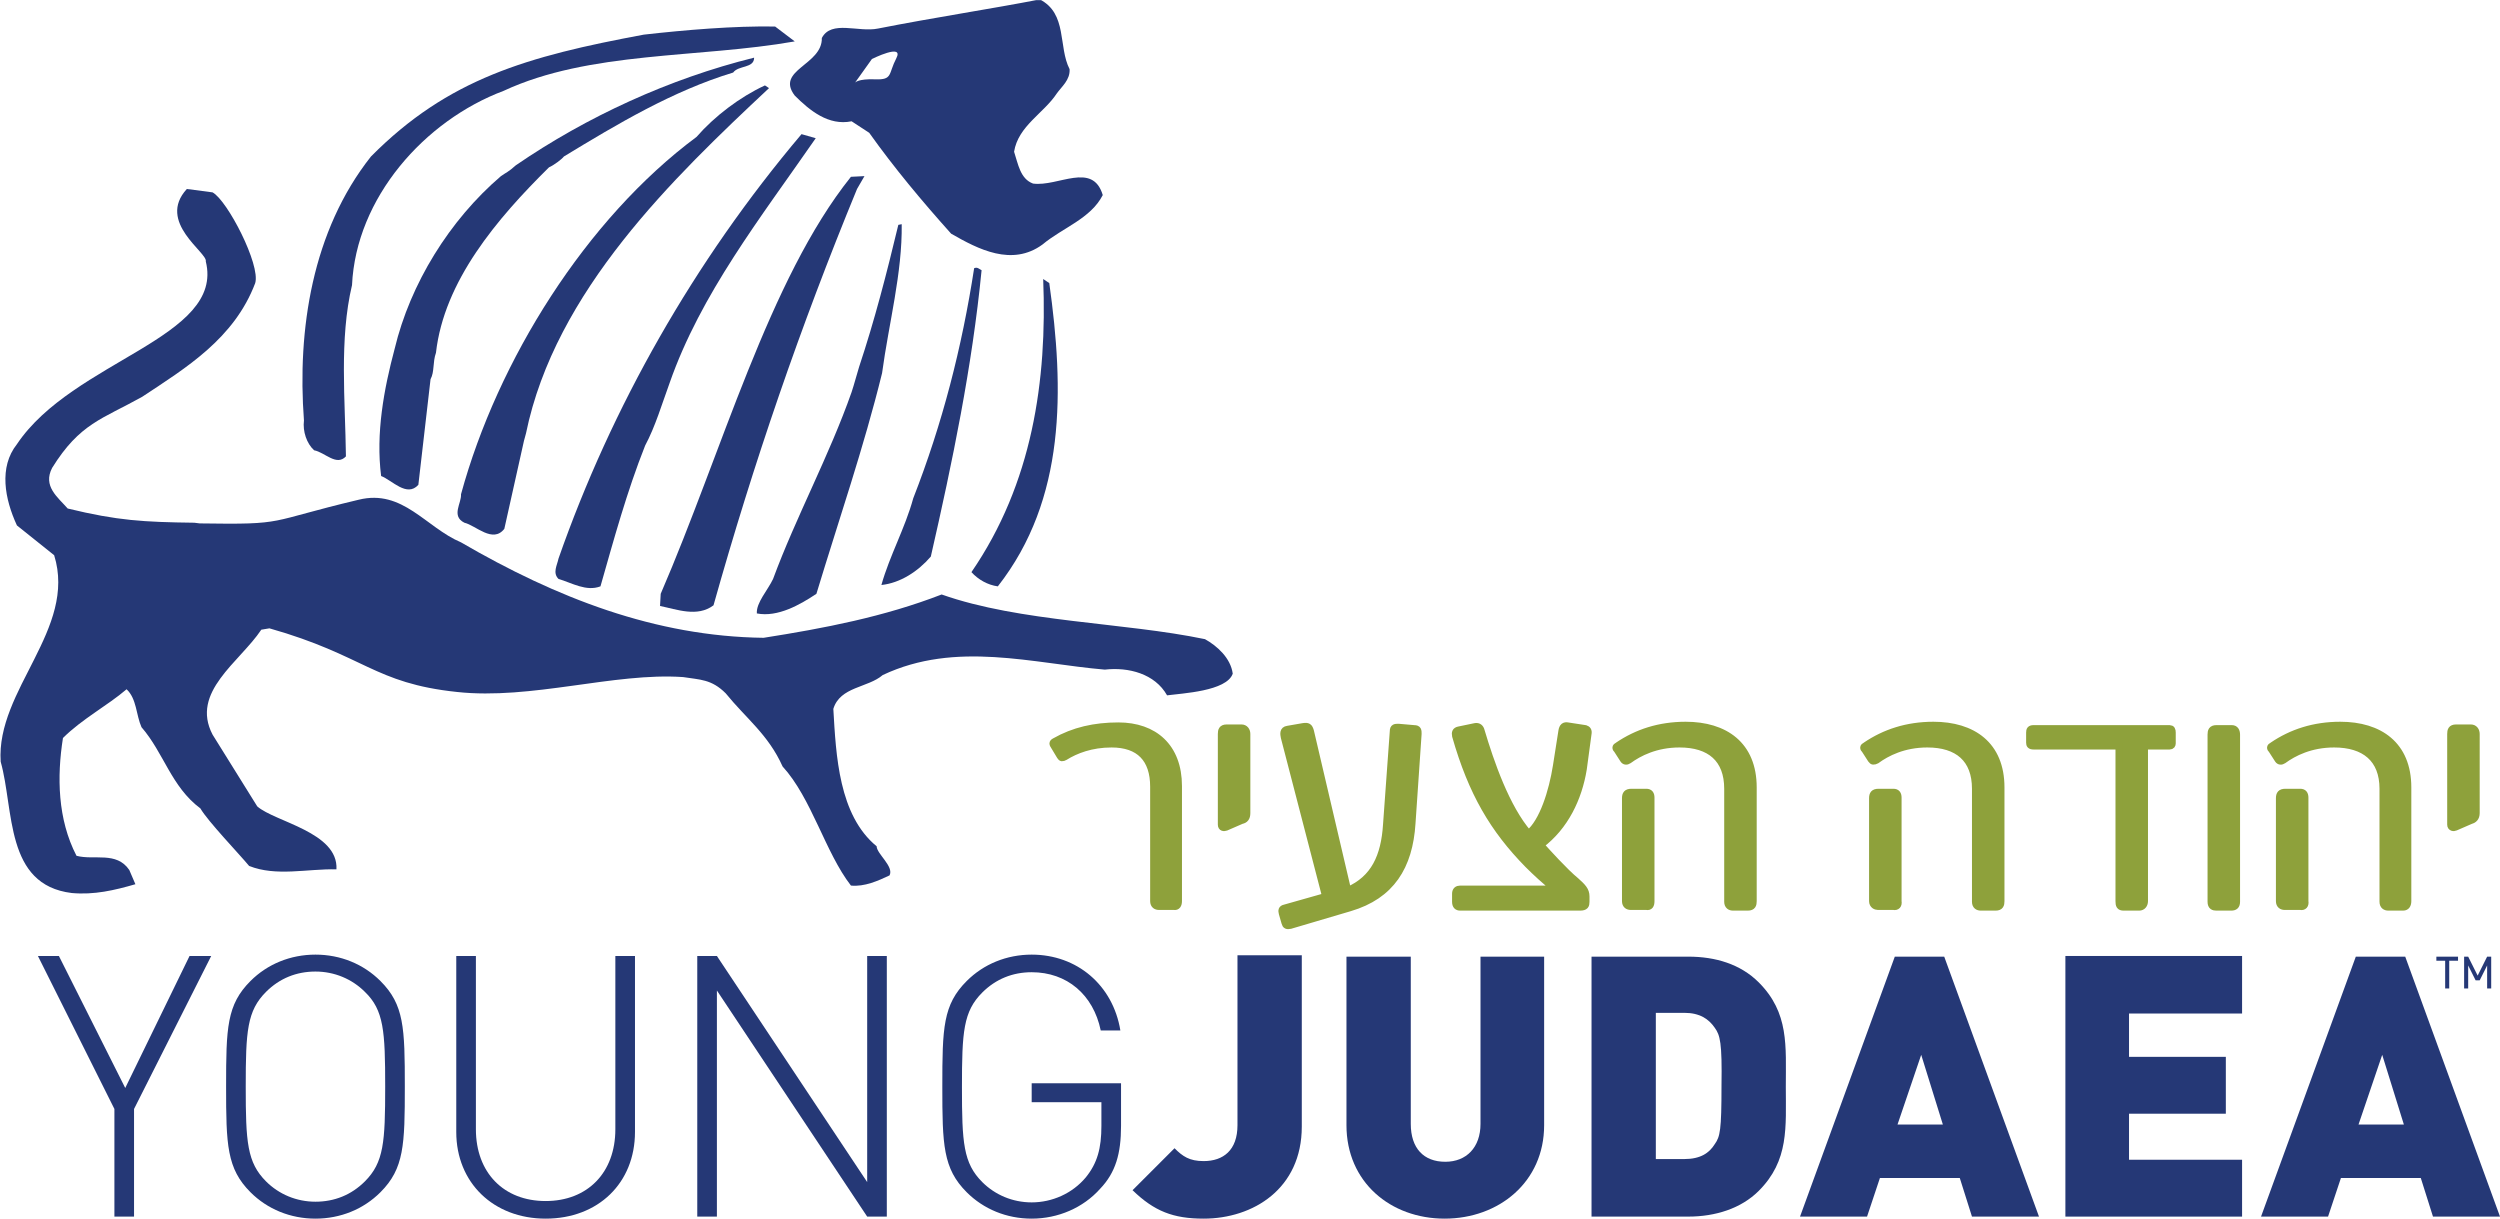
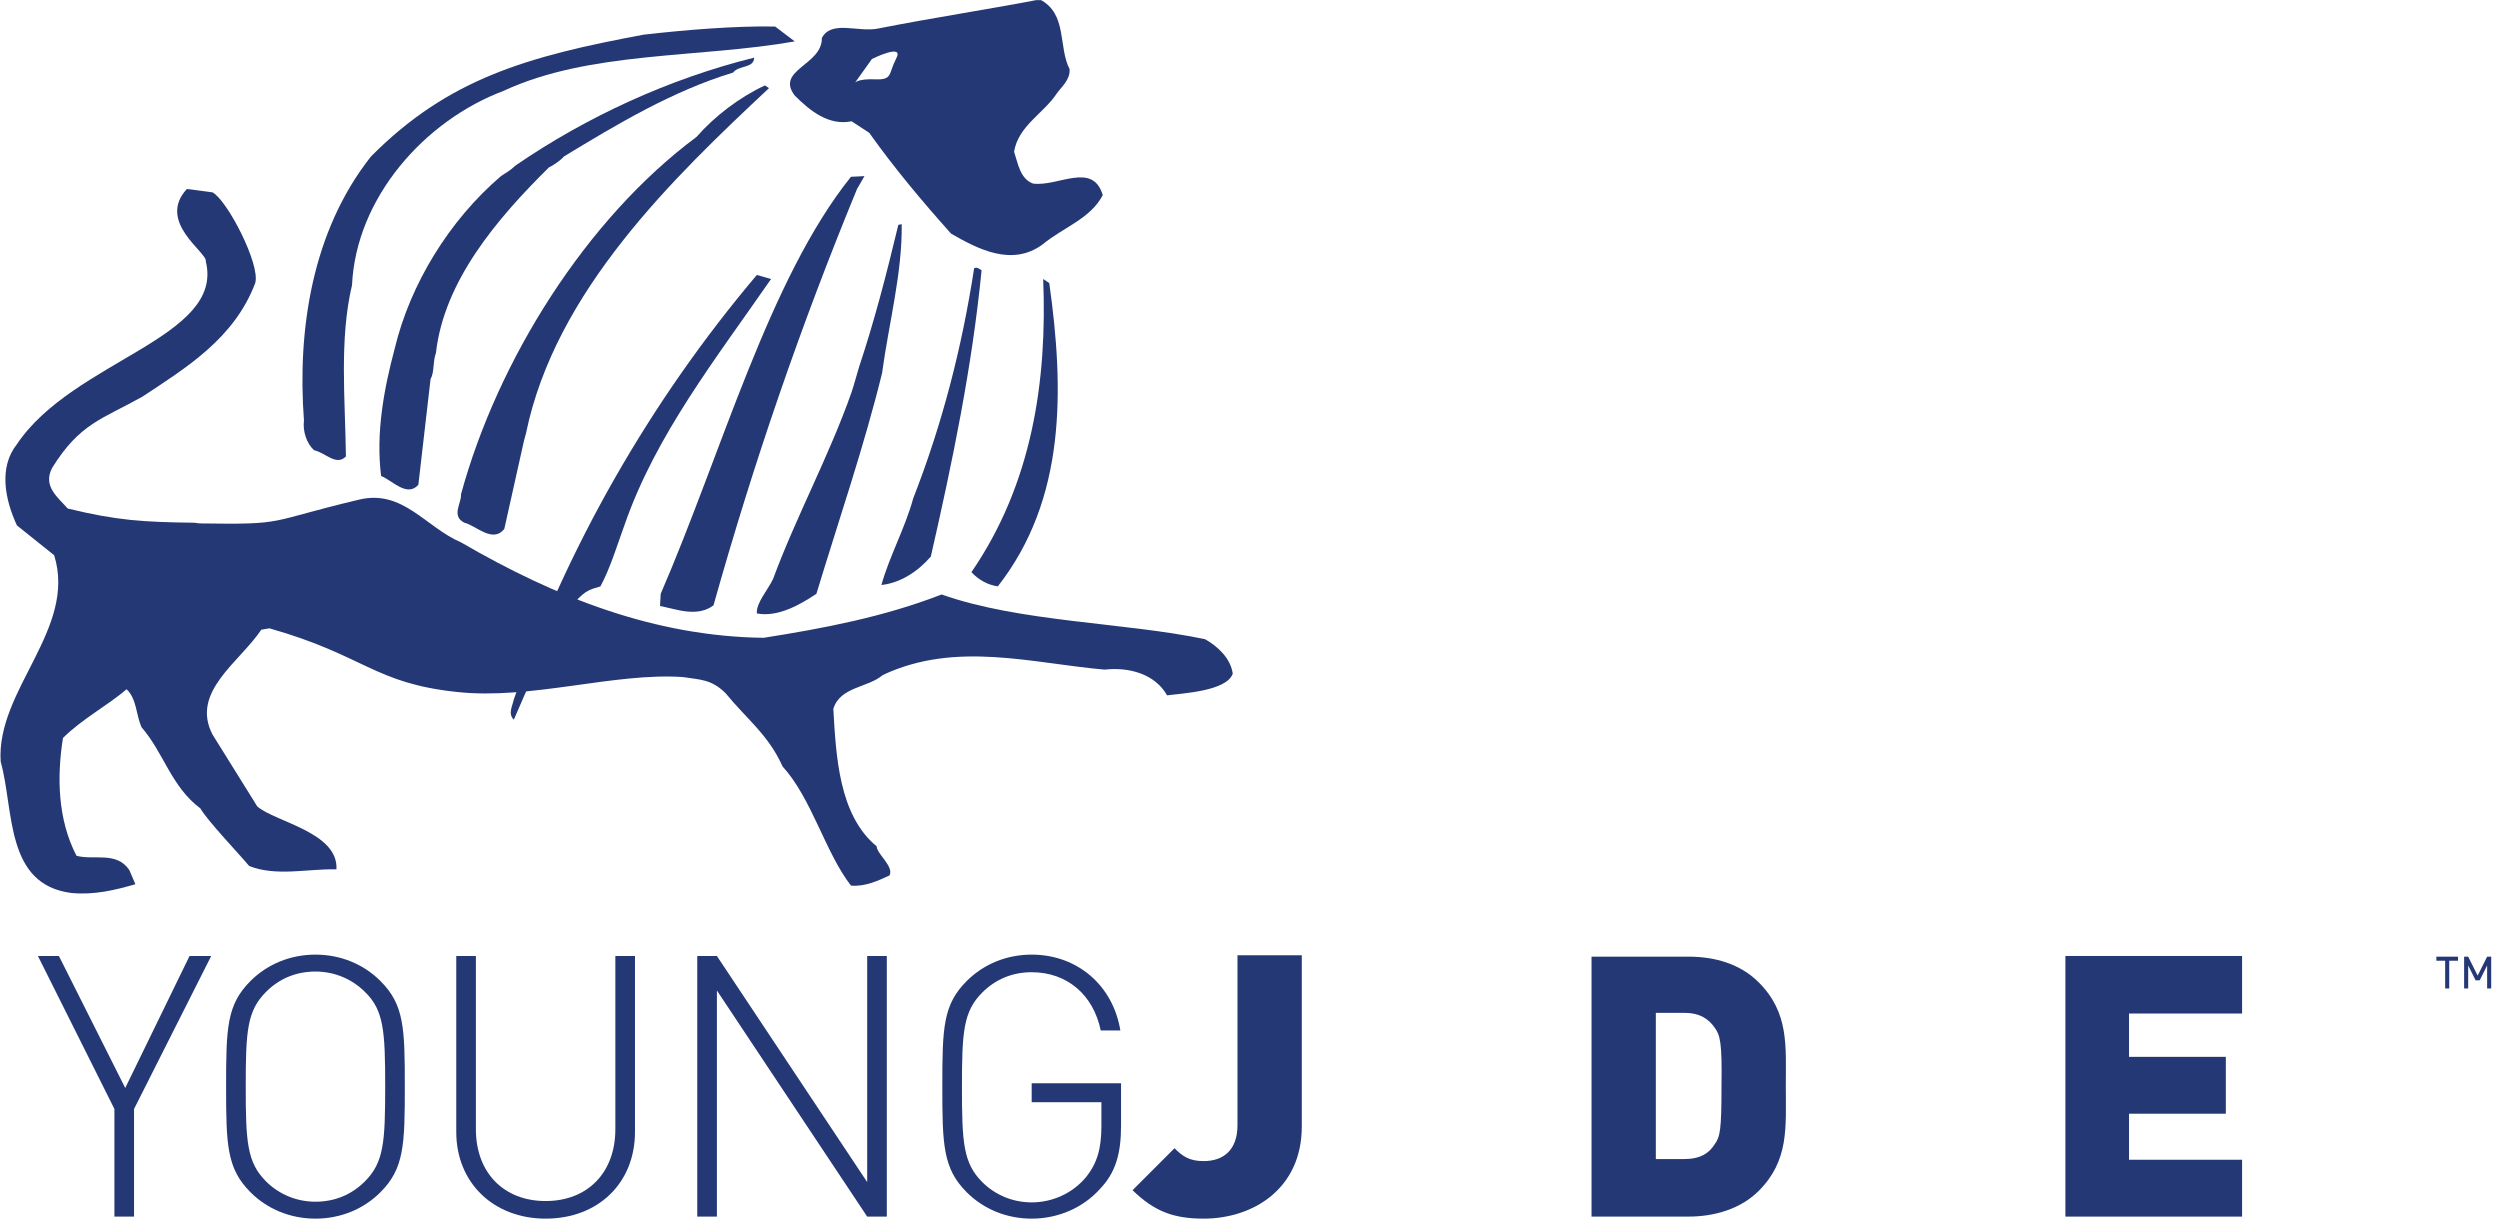
<svg xmlns="http://www.w3.org/2000/svg" xmlns:xlink="http://www.w3.org/1999/xlink" version="1.1" id="Layer_1" x="0px" y="0px" width="160px" height="78px" viewBox="0 0 369.3 180" style="enable-background:new 0 0 369.3 180;" xml:space="preserve">
  <style type="text/css">

	.st0{clip-path:url(#SVGID_2_);fill:none;stroke:#8EA13B;}
	.st1{clip-path:url(#SVGID_2_);fill:#8EA13B;}
	.st2{clip-path:url(#SVGID_2_);fill:#253876;}

</style>
  <g>
    <defs>
      <rect id="SVGID_1_" width="369.3" height="180" />
    </defs>
    <clipPath id="SVGID_2_">
      <use xlink:href="#SVGID_1_" style="overflow:visible;" />
    </clipPath>
    <path class="st2" d="M117.4,14.1c2.2,2.2,5,4.5,8.4,3.8l2.6,1.7c3.7,5.2,7.8,10.1,12.1,14.9c4,2.3,9,4.9,13.5,1.6   c3-2.5,7.1-3.8,8.9-7.3c-1.5-5-6.6-1.2-10.3-1.7c-1.9-0.7-2.2-2.9-2.8-4.7c0.6-3.8,4.4-5.7,6.3-8.6c0.7-1,2-2,1.9-3.6   c-1.7-3.3-0.3-8.2-4.4-10.3c-7.2,1.4-15.8,2.7-23.9,4.3c-2.9,0.6-6.9-1.3-8.3,1.4C121.5,9.6,114.5,10.3,117.4,14.1 M128.8,8.7   c0,0,4.8-2.4,3.6-0.1c-1.2,2.3-0.5,3.2-3.1,3.1c-2.6-0.1-3,0.5-3,0.5L128.8,8.7z" />
    <path class="st2" d="M46.4,66.5c1.6,0.3,3.3,2.4,4.7,0.9c-0.1-8.3-1-17.3,0.9-25.3c0.6-12.9,10.7-24.3,22.4-28.7   c12.7-5.9,28.8-4.8,43-7.3l-2.9-2.2c-6.1-0.1-13.2,0.5-19.4,1.2c-17.2,3.2-28.9,6.5-40.3,18c-8.7,11-10.9,25.6-9.9,39   C44.7,63.7,45.3,65.5,46.4,66.5" />
    <path class="st2" d="M81.1,24.7c0.7-0.3,1.9-1.2,2.2-1.6c7.9-4.8,16.1-9.7,25-12.4c0.8-1.1,3.1-0.6,3.1-2.2   c-12.5,3.1-24.7,8.7-35.2,15.9c-1.1,1-1.5,1.1-2.2,1.6c-7.6,6.5-13.4,15.9-15.7,25.5c-1.6,6-2.8,12.5-2,18.8   c1.6,0.6,3.8,3.2,5.5,1.3L63.6,56c0.6-1.1,0.3-2.5,0.8-3.9C65.6,41.5,73.4,32.3,81.1,24.7" />
    <path class="st2" d="M68.6,77.2c1.7,0.4,4.2,3.1,5.9,0.9l2.9-13l0.3-1.1c4.3-21,21.8-37.8,35.9-51l-0.6-0.4   c-3.7,1.7-7.5,4.6-10.1,7.6C86.6,32.3,73.5,53.2,68.1,73C68.2,74.3,66.6,76.2,68.6,77.2" />
    <path class="st2" d="M178,94.4c-12-2.5-27.3-2.5-38.9-6.6c-8.5,3.3-17.4,5-26.3,6.4c-16-0.2-30.6-5.9-44.7-14.1   c-5.2-2.2-8.6-7.9-15.1-6.3c-13.9,3.3-10.4,3.7-23.5,3.5l-0.8-0.1c-7.5-0.1-11.3-0.3-18.7-2.1c-1.5-1.7-3.7-3.3-2.3-6   c4.1-6.6,7.4-7.2,13.3-10.5c6.5-4.3,13.6-8.6,16.7-16.8c0.8-2.7-4.1-12.2-6.3-13.4l-3.8-0.5c-4.5,4.9,3.1,9.4,2.8,10.7   c2.8,11.3-19.6,14.6-27.9,27c-2.7,3.4-1.8,8.1,0,12L8,82c3.4,10.9-8.6,19.9-7.9,30.5c2,7.1,0.6,18.2,10.5,19.4   c3.3,0.3,6.3-0.4,9.4-1.3l-0.9-2.1c-1.9-2.8-5.2-1.4-7.8-2.1c-2.8-5.4-2.9-11.7-2-17.4c2.8-2.8,6.6-4.8,9.4-7.2   c1.5,1.4,1.4,3.8,2.2,5.6c3.3,3.8,4.4,8.8,8.7,12c1.1,1.9,5.8,6.8,7.2,8.5c4,1.6,8.6,0.4,12.9,0.5c0.3-5.5-9.1-7-11.7-9.3   l-6.6-10.6c-3.3-6.3,4-10.7,7.2-15.5l1.2-0.2c14.1,4,15.4,8.1,27.7,9.4c11,1.2,23.2-2.9,33.4-2.2c2.5,0.4,4.2,0.3,6.3,2.4   c3,3.7,6.3,6.1,8.4,10.8c4.3,4.7,6.3,12.7,10.1,17.6c2,0.2,4-0.7,5.7-1.5c0.7-1.3-1.9-3.2-1.9-4.3c-5.6-4.6-6-13.4-6.4-20.3   c1-3.3,5.1-3.1,7.3-5c10.8-5.1,22.2-1.7,32.8-0.8c3.5-0.4,7.4,0.6,9.2,3.8c2.2-0.3,8.8-0.6,9.7-3.2C181.8,97.2,179.8,95.4,178,94.4   " />
-     <path class="st2" d="M88.7,86.6c2-7,3.9-14,6.6-20.8c1.5-2.8,2.5-6.2,3.6-9.2c4.6-13.2,13.5-24.5,21.6-36.2l-2.1-0.6   c-15.9,18.8-28.1,40.4-35.9,62.7c-0.2,1-0.9,2.1,0,3C84.5,86.1,86.6,87.4,88.7,86.6" />
+     <path class="st2" d="M88.7,86.6c1.5-2.8,2.5-6.2,3.6-9.2c4.6-13.2,13.5-24.5,21.6-36.2l-2.1-0.6   c-15.9,18.8-28.1,40.4-35.9,62.7c-0.2,1-0.9,2.1,0,3C84.5,86.1,86.6,87.4,88.7,86.6" />
    <path class="st2" d="M105.4,89.4c5.9-21,12.8-41.1,21.2-61.5l1.1-1.9l-2,0.1c-12.1,15.1-19.1,40.8-28.1,61.6l-0.1,1.8   C100,90,103,91.2,105.4,89.4" />
    <path class="st2" d="M120.6,87.7c3.3-10.9,7-21.6,9.7-32.6c1-7.4,3-14.8,2.9-22l-0.5,0.1c-1.7,7.1-3.5,14.1-5.8,21   c-0.4,1.3-0.7,2.5-1.1,3.7c-3.3,9.4-8.2,18.4-11.6,27.6c-0.8,1.7-2.5,3.5-2.4,5.1C114.9,91.2,118.2,89.3,120.6,87.7" />
    <path class="st2" d="M137.5,82.2c3.2-14,6.1-28,7.5-42.3c-0.4-0.2-0.6-0.5-1.1-0.3c-1.8,11.7-4.7,23-9,34   c-1.2,4.4-3.5,8.5-4.7,12.8C133,86.1,135.6,84.4,137.5,82.2" />
    <path class="st2" d="M147.4,86.6c10.1-12.9,9.8-29.1,7.6-44.8l-0.9-0.6c0.6,15-1.6,30.2-10.6,43.3   C144.5,85.6,145.9,86.4,147.4,86.6" />
    <polygon class="st2" points="19.8,179.7 16.9,179.7 16.9,163.8 5.6,141.2 8.7,141.2 18.5,160.7 28,141.2 31.2,141.2 19.8,163.8     " />
    <path class="st2" d="M56.2,176.1c-2.5,2.5-5.9,3.9-9.6,3.9s-7.1-1.4-9.6-3.9c-3.5-3.5-3.6-7-3.6-15.6c0-8.7,0.1-12.1,3.6-15.6   c2.5-2.5,5.9-3.9,9.6-3.9s7.1,1.4,9.6,3.9c3.5,3.5,3.6,6.9,3.6,15.6C59.8,169.1,59.7,172.6,56.2,176.1 M53.9,146.5   c-1.9-1.9-4.5-3-7.3-3s-5.3,1-7.3,3c-2.8,2.8-3,5.8-3,14c0,8.2,0.2,11.2,3,14c1.9,1.9,4.5,3,7.3,3s5.3-1,7.3-3c2.8-2.8,3-5.8,3-14   C56.9,152.3,56.7,149.2,53.9,146.5" />
    <path class="st2" d="M80.6,180c-7.7,0-13.2-5.3-13.2-12.8v-26h2.9v25.6c0,6.4,4.1,10.6,10.3,10.6s10.3-4.2,10.3-10.6v-25.6h2.9v26   C93.8,174.7,88.4,180,80.6,180" />
    <polygon class="st2" points="105.9,146.3 105.9,179.7 103,179.7 103,141.2 105.9,141.2 128.1,174.6 128.1,141.2 131,141.2    131,179.7 128.1,179.7  " />
    <path class="st2" d="M162.5,175.6c-2.5,2.8-6.2,4.4-10.1,4.4c-3.7,0-7.1-1.4-9.6-3.9c-3.5-3.5-3.6-7-3.6-15.6   c0-8.7,0.1-12.1,3.6-15.6c2.5-2.5,5.9-3.9,9.6-3.9c6.7,0,12,4.5,13.1,11.2h-2.9c-1.1-5.3-5-8.6-10.2-8.6c-2.8,0-5.3,1-7.3,3   c-2.8,2.8-3,5.8-3,14c0,8.2,0.2,11.2,3,14c1.9,1.9,4.5,3,7.3,3c3,0,6-1.3,8-3.7c1.7-2.1,2.3-4.3,2.3-7.6v-3.5h-10.3V160h13.2v6.3   C165.6,170.4,164.8,173.2,162.5,175.6" />
    <path class="st2" d="M177.8,180c-4.5,0-7.3-1.1-10.5-4.2l6.2-6.2c1.2,1.2,2.2,1.9,4.3,1.9c2.9,0,5-1.6,5-5.3v-25.1h9.5v25.3   C192.3,175.6,185.1,180,177.8,180" />
-     <path class="st2" d="M213.4,180c-8,0-14.5-5.4-14.5-13.8v-24.9h9.5V166c0,3.6,1.9,5.6,5.1,5.6c3.1,0,5.2-2.1,5.2-5.6v-24.7h9.4   v24.9C228.1,174.6,221.4,180,213.4,180" />
    <path class="st2" d="M259.8,175.9c-2.6,2.6-6.4,3.8-10.4,3.8h-14.3v-38.4h14.3c4,0,7.7,1.1,10.4,3.8c4.5,4.5,4,9.4,4,15.4   C263.8,166.5,264.3,171.4,259.8,175.9 M253.3,151.8c-0.9-1.3-2.2-2.2-4.5-2.2h-4.2v21.6h4.2c2.4,0,3.7-0.9,4.5-2.2   c0.8-1.1,1-2.1,1-8.6C254.4,154,254.1,152.9,253.3,151.8" />
-     <path class="st2" d="M291.3,179.7l-1.8-5.7h-11.8l-1.9,5.7h-9.9l14-38.4h7.3l14,38.4H291.3z M283.8,155.8l-3.5,10.3h6.7   L283.8,155.8z" />
    <polygon class="st2" points="305.1,179.7 305.1,141.2 331.2,141.2 331.2,149.7 314.5,149.7 314.5,156.1 328.8,156.1 328.8,164.5    314.5,164.5 314.5,171.3 331.2,171.3 331.2,179.7  " />
-     <path class="st2" d="M359.4,179.7l-1.8-5.7h-11.8l-1.9,5.7H334l14-38.4h7.3l14,38.4H359.4z M351.9,155.8l-3.5,10.3h6.7L351.9,155.8   z" />
-     <path class="st1" d="M365.8,120.1v-11.7c0-0.5-0.3-0.9-0.8-0.9h-2.2c-0.7,0-0.8,0.4-0.8,0.9v13.4c0,0.5,0.5,0.5,0.7,0.4l2.3-1   C365.4,121.1,365.8,120.8,365.8,120.1 M340.5,133.1v-15.3c0-0.5-0.2-0.8-0.7-0.8h-2.2c-0.7,0-0.9,0.3-0.9,0.9v15.2   c0,0.6,0.4,0.8,0.8,0.8h2.3C340.3,134,340.6,133.7,340.5,133.1L340.5,133.1z M355.7,133.1v-16.8c0-6.3-4.2-9.2-10-9.2   c-3.9,0-7.2,1.1-10,3c-0.4,0.2-0.4,0.4-0.1,0.7l0.9,1.4c0.2,0.3,0.5,0.3,0.8,0.1c1.5-1.1,4-2.4,7.5-2.4c4.5,0,7.2,2.2,7.2,6.6v16.7   c0,0.6,0.4,0.8,0.8,0.8h2.2C355.5,134,355.7,133.6,355.7,133.1 M330.4,133.2v-24.7c0-0.5-0.2-0.9-0.7-0.9h-2.3   c-0.7,0-0.8,0.4-0.8,0.9v24.7c0,0.7,0.4,0.8,0.8,0.8h2.2C330.1,134,330.4,133.8,330.4,133.2 M320.9,109.8v-1.6   c0-0.4-0.1-0.6-0.4-0.6h-20.1c-0.5,0-0.6,0.2-0.6,0.6v1.5c0,0.3,0.1,0.5,0.6,0.5h12.6v22.9c0,0.6,0.1,0.9,0.7,0.9h2.3   c0.5,0,0.8-0.4,0.8-0.9v-22.9h3.7C320.8,110.2,320.9,110,320.9,109.8 M280.4,133.1v-15.3c0-0.5-0.2-0.8-0.7-0.8h-2.2   c-0.7,0-0.9,0.3-0.9,0.9v15.2c0,0.6,0.5,0.8,0.8,0.8h2.3C280.2,134,280.5,133.7,280.4,133.1L280.4,133.1z M295.6,133.1v-16.8   c0-6.3-4.2-9.2-10-9.2c-3.9,0-7.2,1.1-10,3c-0.4,0.2-0.4,0.4-0.1,0.7l0.9,1.4c0.2,0.3,0.4,0.3,0.8,0.1c1.5-1.1,4-2.4,7.5-2.4   c4.5,0,7.1,2.2,7.1,6.6v16.7c0,0.6,0.4,0.8,0.8,0.8h2.2C295.5,134,295.6,133.6,295.6,133.1 M243.9,133.1v-15.3   c0-0.5-0.2-0.8-0.7-0.8h-2.2c-0.7,0-0.9,0.3-0.9,0.9v15.2c0,0.6,0.4,0.8,0.8,0.8h2.3C243.7,134,243.9,133.7,243.9,133.1   L243.9,133.1z M259,133.1v-16.8c0-6.3-4.2-9.2-10-9.2c-3.9,0-7.2,1.1-10,3c-0.4,0.2-0.4,0.4-0.1,0.7l0.9,1.4   c0.2,0.3,0.5,0.3,0.8,0.1c1.5-1.1,4-2.4,7.5-2.4c4.5,0,7.1,2.2,7.1,6.6v16.7c0,0.6,0.4,0.8,0.8,0.8h2.2   C258.9,134,259,133.6,259,133.1 M234.6,108.4c0.1-0.5-0.1-0.7-0.4-0.8l-2.6-0.4c-0.5-0.1-0.8,0.1-0.9,0.8l-0.8,5.1   c-0.6,3.8-2,8.3-4.1,10c-3.3-3.8-5.6-10.5-7-15.2c-0.1-0.4-0.4-0.7-0.9-0.6l-2.4,0.5c-0.5,0.1-0.6,0.4-0.5,0.9   c2.4,8.4,5.6,13.8,10.7,19c1.2,1.2,2.5,2.4,4,3.6h-14c-0.4,0-0.7,0.2-0.7,0.7v1.2c0,0.6,0.3,0.8,0.7,0.8h17.7   c0.8,0,0.9-0.3,0.9-0.8v-0.8c0-0.9-0.5-1.4-1.5-2.3c-1.6-1.3-4.4-4.4-5.2-5.3c3.6-2.7,5.6-6.9,6.3-11.2L234.6,108.4z M209.5,108.4   c0-0.5,0-0.8-0.6-0.8l-2.3-0.2c-0.5,0-0.8,0-0.8,0.6l-1,13.8c-0.3,4.7-1.8,8-5.7,9.7l-5.5-23.5c-0.2-0.7-0.4-0.8-1.1-0.7l-2.3,0.4   c-0.7,0.1-0.6,0.7-0.5,1.2l6.1,23.5l-6,1.7c-0.5,0.1-0.5,0.4-0.4,0.8l0.4,1.4c0.1,0.4,0.3,0.5,0.8,0.4l8.8-2.6   c6.1-1.8,8.8-6.1,9.2-12.5L209.5,108.4z M184.2,120.1v-11.7c0-0.5-0.3-0.9-0.8-0.9h-2.2c-0.7,0-0.8,0.4-0.8,0.9v13.4   c0,0.5,0.4,0.5,0.7,0.4l2.3-1C183.9,121.1,184.2,120.8,184.2,120.1 M174.1,133.1v-17c0-5.8-3.6-8.9-8.9-8.9c-3.5,0-6.6,0.7-9.4,2.3   c-0.4,0.2-0.3,0.4-0.1,0.7l0.9,1.5c0.2,0.3,0.3,0.3,0.7,0.1c1.6-1,3.9-1.9,6.9-1.9c4.1,0,6.2,2.2,6.2,6.3v16.9   c0,0.6,0.4,0.8,0.8,0.8h2.2C173.9,134,174.1,133.6,174.1,133.1" />
-     <path class="st0" d="M365.8,120.1v-11.7c0-0.5-0.3-0.9-0.8-0.9h-2.2c-0.7,0-0.8,0.4-0.8,0.9v13.4c0,0.5,0.5,0.5,0.7,0.4l2.3-1   C365.4,121.1,365.8,120.8,365.8,120.1z M340.5,133.1v-15.3c0-0.5-0.2-0.8-0.7-0.8h-2.2c-0.7,0-0.9,0.3-0.9,0.9v15.2   c0,0.6,0.4,0.8,0.8,0.8h2.3C340.3,134,340.6,133.7,340.5,133.1L340.5,133.1z M355.7,133.1v-16.8c0-6.3-4.2-9.2-10-9.2   c-3.9,0-7.2,1.1-10,3c-0.4,0.2-0.4,0.4-0.1,0.7l0.9,1.4c0.2,0.3,0.5,0.3,0.8,0.1c1.5-1.1,4-2.4,7.5-2.4c4.5,0,7.2,2.2,7.2,6.6v16.7   c0,0.6,0.4,0.8,0.8,0.8h2.2C355.5,134,355.7,133.6,355.7,133.1z M330.4,133.2v-24.7c0-0.5-0.2-0.9-0.7-0.9h-2.3   c-0.7,0-0.8,0.4-0.8,0.9v24.7c0,0.7,0.4,0.8,0.8,0.8h2.2C330.1,134,330.4,133.8,330.4,133.2z M320.9,109.8v-1.6   c0-0.4-0.1-0.6-0.4-0.6h-20.1c-0.5,0-0.6,0.2-0.6,0.6v1.5c0,0.3,0.1,0.5,0.6,0.5h12.6v22.9c0,0.6,0.1,0.9,0.7,0.9h2.3   c0.5,0,0.8-0.4,0.8-0.9v-22.9h3.7C320.8,110.2,320.9,110,320.9,109.8z M280.4,133.1v-15.3c0-0.5-0.2-0.8-0.7-0.8h-2.2   c-0.7,0-0.9,0.3-0.9,0.9v15.2c0,0.6,0.5,0.8,0.8,0.8h2.3C280.2,134,280.5,133.7,280.4,133.1L280.4,133.1z M295.6,133.1v-16.8   c0-6.3-4.2-9.2-10-9.2c-3.9,0-7.2,1.1-10,3c-0.4,0.2-0.4,0.4-0.1,0.7l0.9,1.4c0.2,0.3,0.4,0.3,0.8,0.1c1.5-1.1,4-2.4,7.5-2.4   c4.5,0,7.1,2.2,7.1,6.6v16.7c0,0.6,0.4,0.8,0.8,0.8h2.2C295.5,134,295.6,133.6,295.6,133.1z M243.9,133.1v-15.3   c0-0.5-0.2-0.8-0.7-0.8h-2.2c-0.7,0-0.9,0.3-0.9,0.9v15.2c0,0.6,0.4,0.8,0.8,0.8h2.3C243.7,134,243.9,133.7,243.9,133.1   L243.9,133.1z M259,133.1v-16.8c0-6.3-4.2-9.2-10-9.2c-3.9,0-7.2,1.1-10,3c-0.4,0.2-0.4,0.4-0.1,0.7l0.9,1.4   c0.2,0.3,0.5,0.3,0.8,0.1c1.5-1.1,4-2.4,7.5-2.4c4.5,0,7.1,2.2,7.1,6.6v16.7c0,0.6,0.4,0.8,0.8,0.8h2.2   C258.9,134,259,133.6,259,133.1z M234.6,108.4c0.1-0.5-0.1-0.7-0.4-0.8l-2.6-0.4c-0.5-0.1-0.8,0.1-0.9,0.8l-0.8,5.1   c-0.6,3.8-2,8.3-4.1,10c-3.3-3.8-5.6-10.5-7-15.2c-0.1-0.4-0.4-0.7-0.9-0.6l-2.4,0.5c-0.5,0.1-0.6,0.4-0.5,0.9   c2.4,8.4,5.6,13.8,10.7,19c1.2,1.2,2.5,2.4,4,3.6h-14c-0.4,0-0.7,0.2-0.7,0.7v1.2c0,0.6,0.3,0.8,0.7,0.8h17.7   c0.8,0,0.9-0.3,0.9-0.8v-0.8c0-0.9-0.5-1.4-1.5-2.3c-1.6-1.3-4.4-4.4-5.2-5.3c3.6-2.7,5.6-6.9,6.3-11.2L234.6,108.4z M209.5,108.4   c0-0.5,0-0.8-0.6-0.8l-2.3-0.2c-0.5,0-0.8,0-0.8,0.6l-1,13.8c-0.3,4.7-1.8,8-5.7,9.7l-5.5-23.5c-0.2-0.7-0.4-0.8-1.1-0.7l-2.3,0.4   c-0.7,0.1-0.6,0.7-0.5,1.2l6.1,23.5l-6,1.7c-0.5,0.1-0.5,0.4-0.4,0.8l0.4,1.4c0.1,0.4,0.3,0.5,0.8,0.4l8.8-2.6   c6.1-1.8,8.8-6.1,9.2-12.5L209.5,108.4z M184.2,120.1v-11.7c0-0.5-0.3-0.9-0.8-0.9h-2.2c-0.7,0-0.8,0.4-0.8,0.9v13.4   c0,0.5,0.4,0.5,0.7,0.4l2.3-1C183.9,121.1,184.2,120.8,184.2,120.1z M174.1,133.1v-17c0-5.8-3.6-8.9-8.9-8.9   c-3.5,0-6.6,0.7-9.4,2.3c-0.4,0.2-0.3,0.4-0.1,0.7l0.9,1.5c0.2,0.3,0.3,0.3,0.7,0.1c1.6-1,3.9-1.9,6.9-1.9c4.1,0,6.2,2.2,6.2,6.3   v16.9c0,0.6,0.4,0.8,0.8,0.8h2.2C173.9,134,174.1,133.6,174.1,133.1z" />
    <path class="st2" d="M361.8,141.9v4.1h-0.6v-4.1h-1.3v-0.6h3.2v0.6H361.8z M367.4,146v-3.4l-1.1,2.2h-0.6l-1.1-2.2v3.4h-0.6v-4.7   h0.6l1.4,2.8l1.4-2.8h0.6v4.7H367.4z" />
  </g>
</svg>